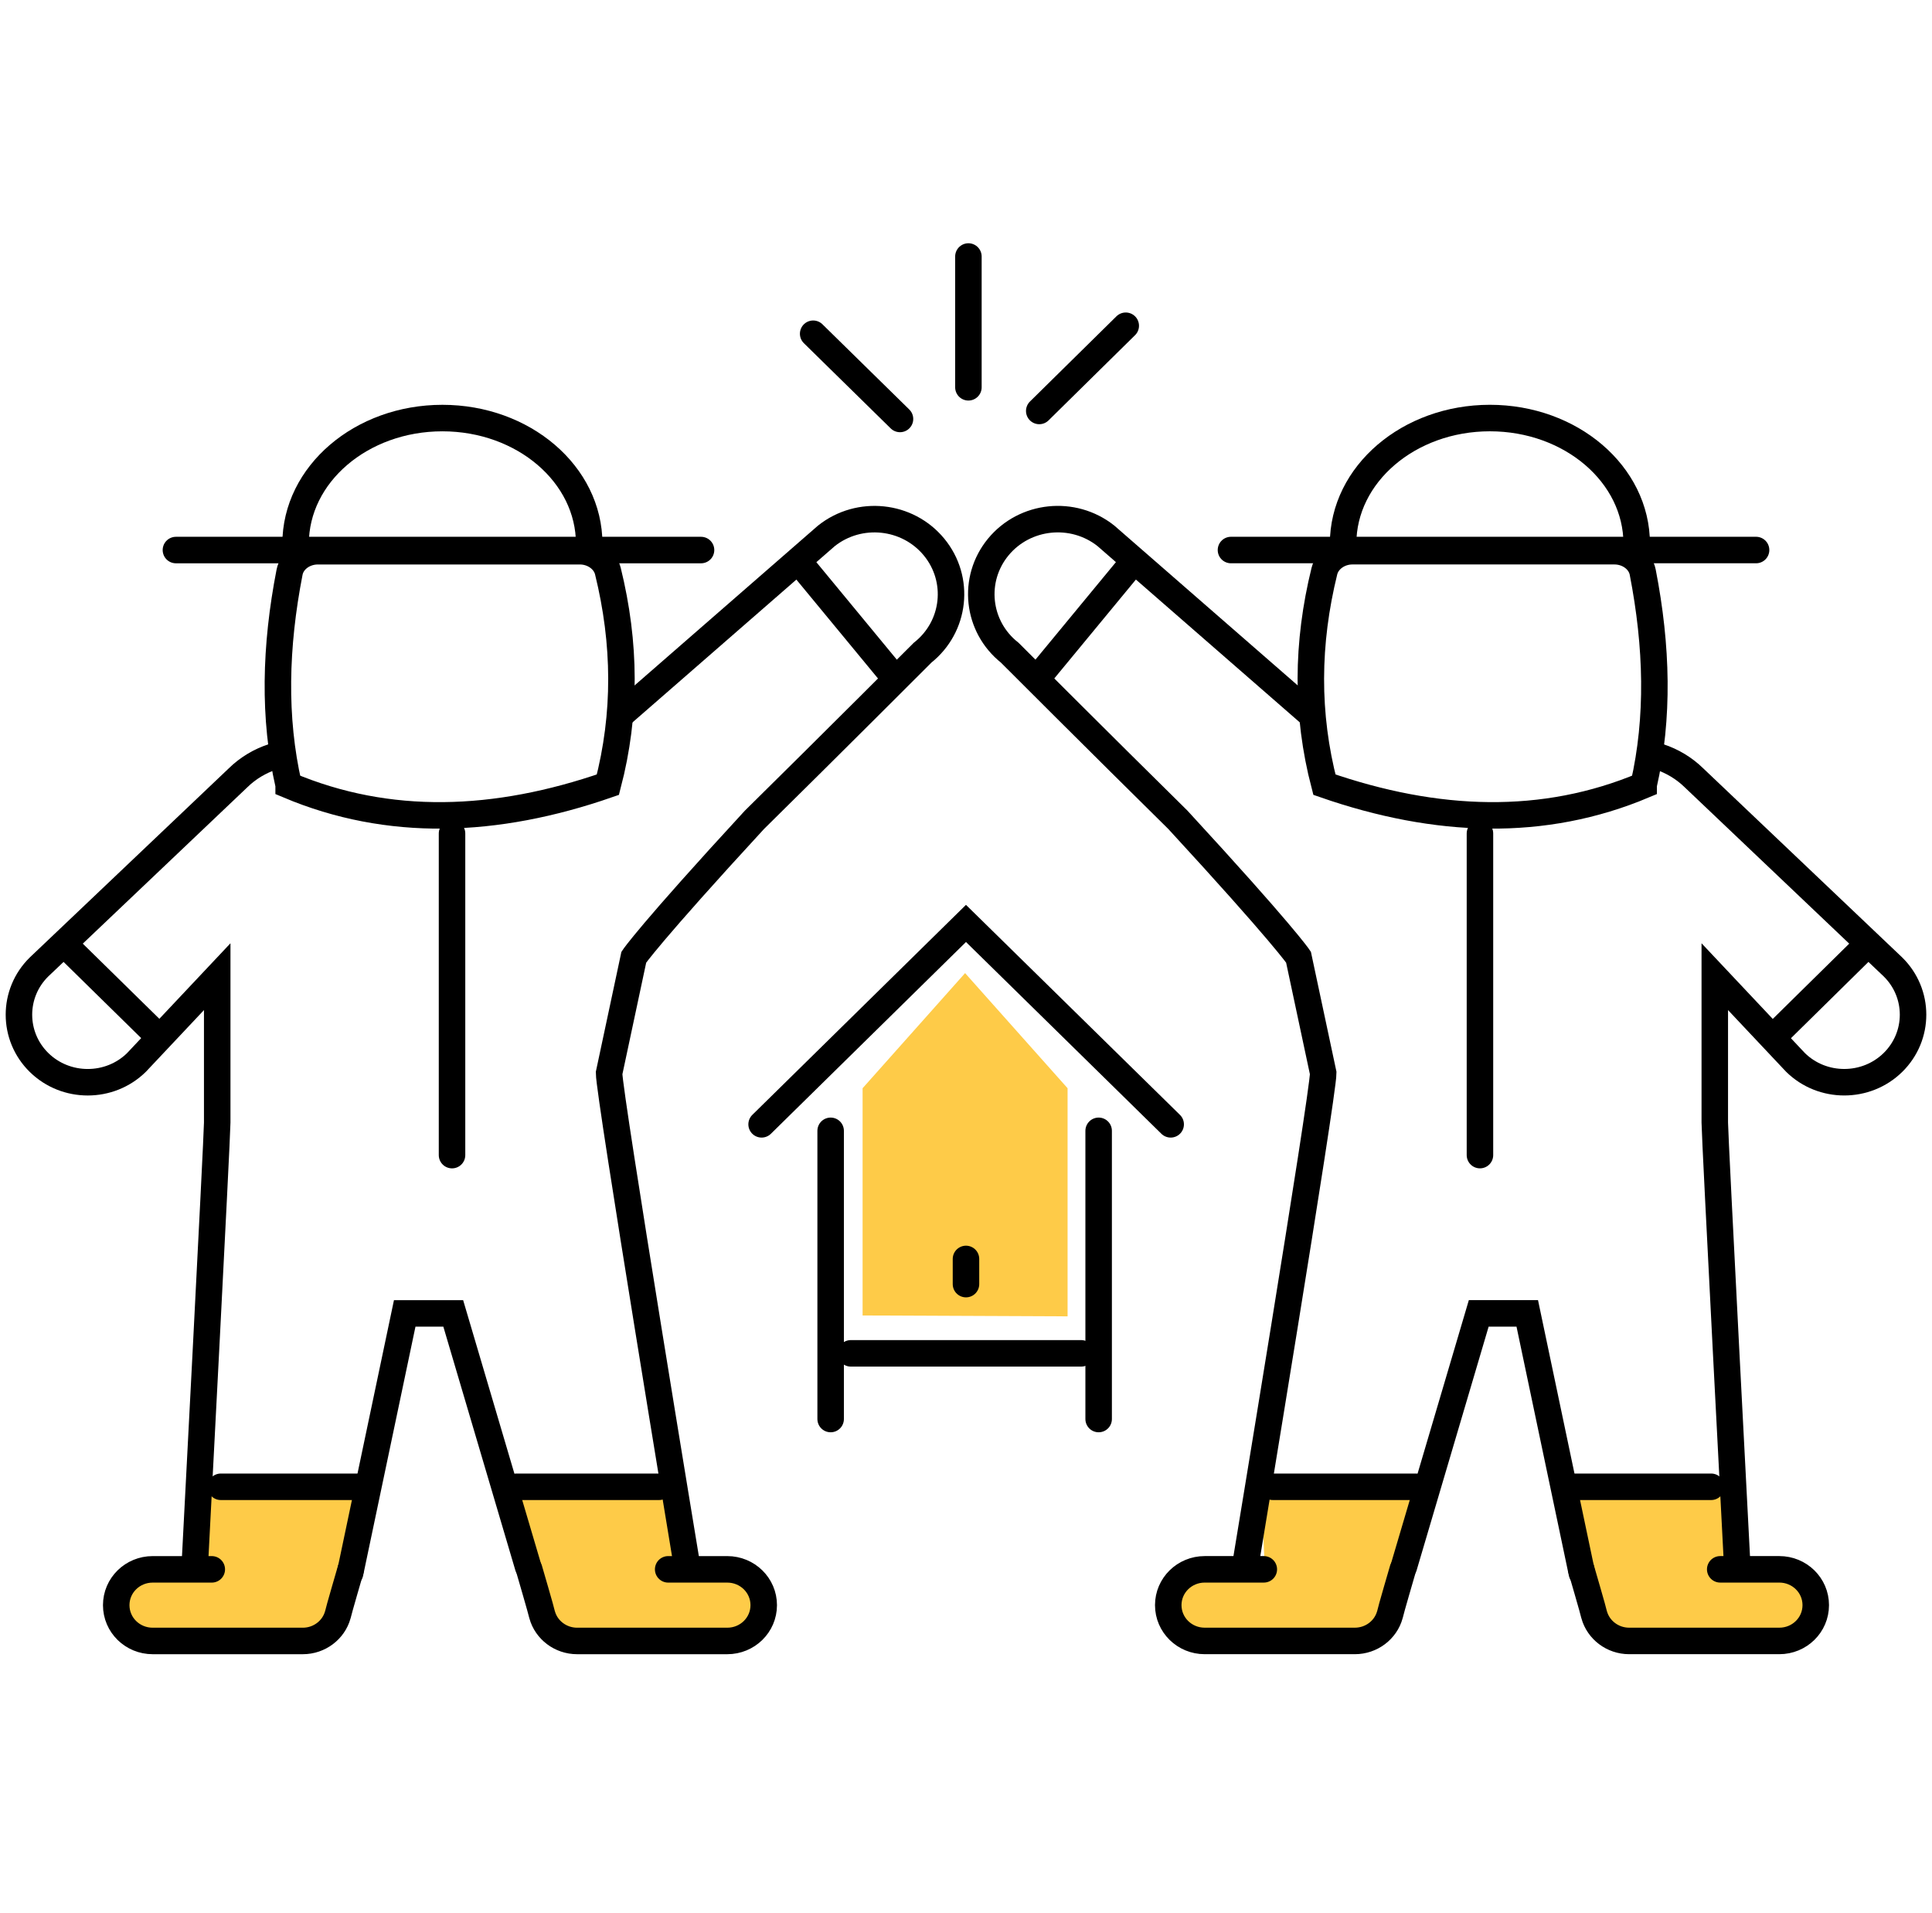
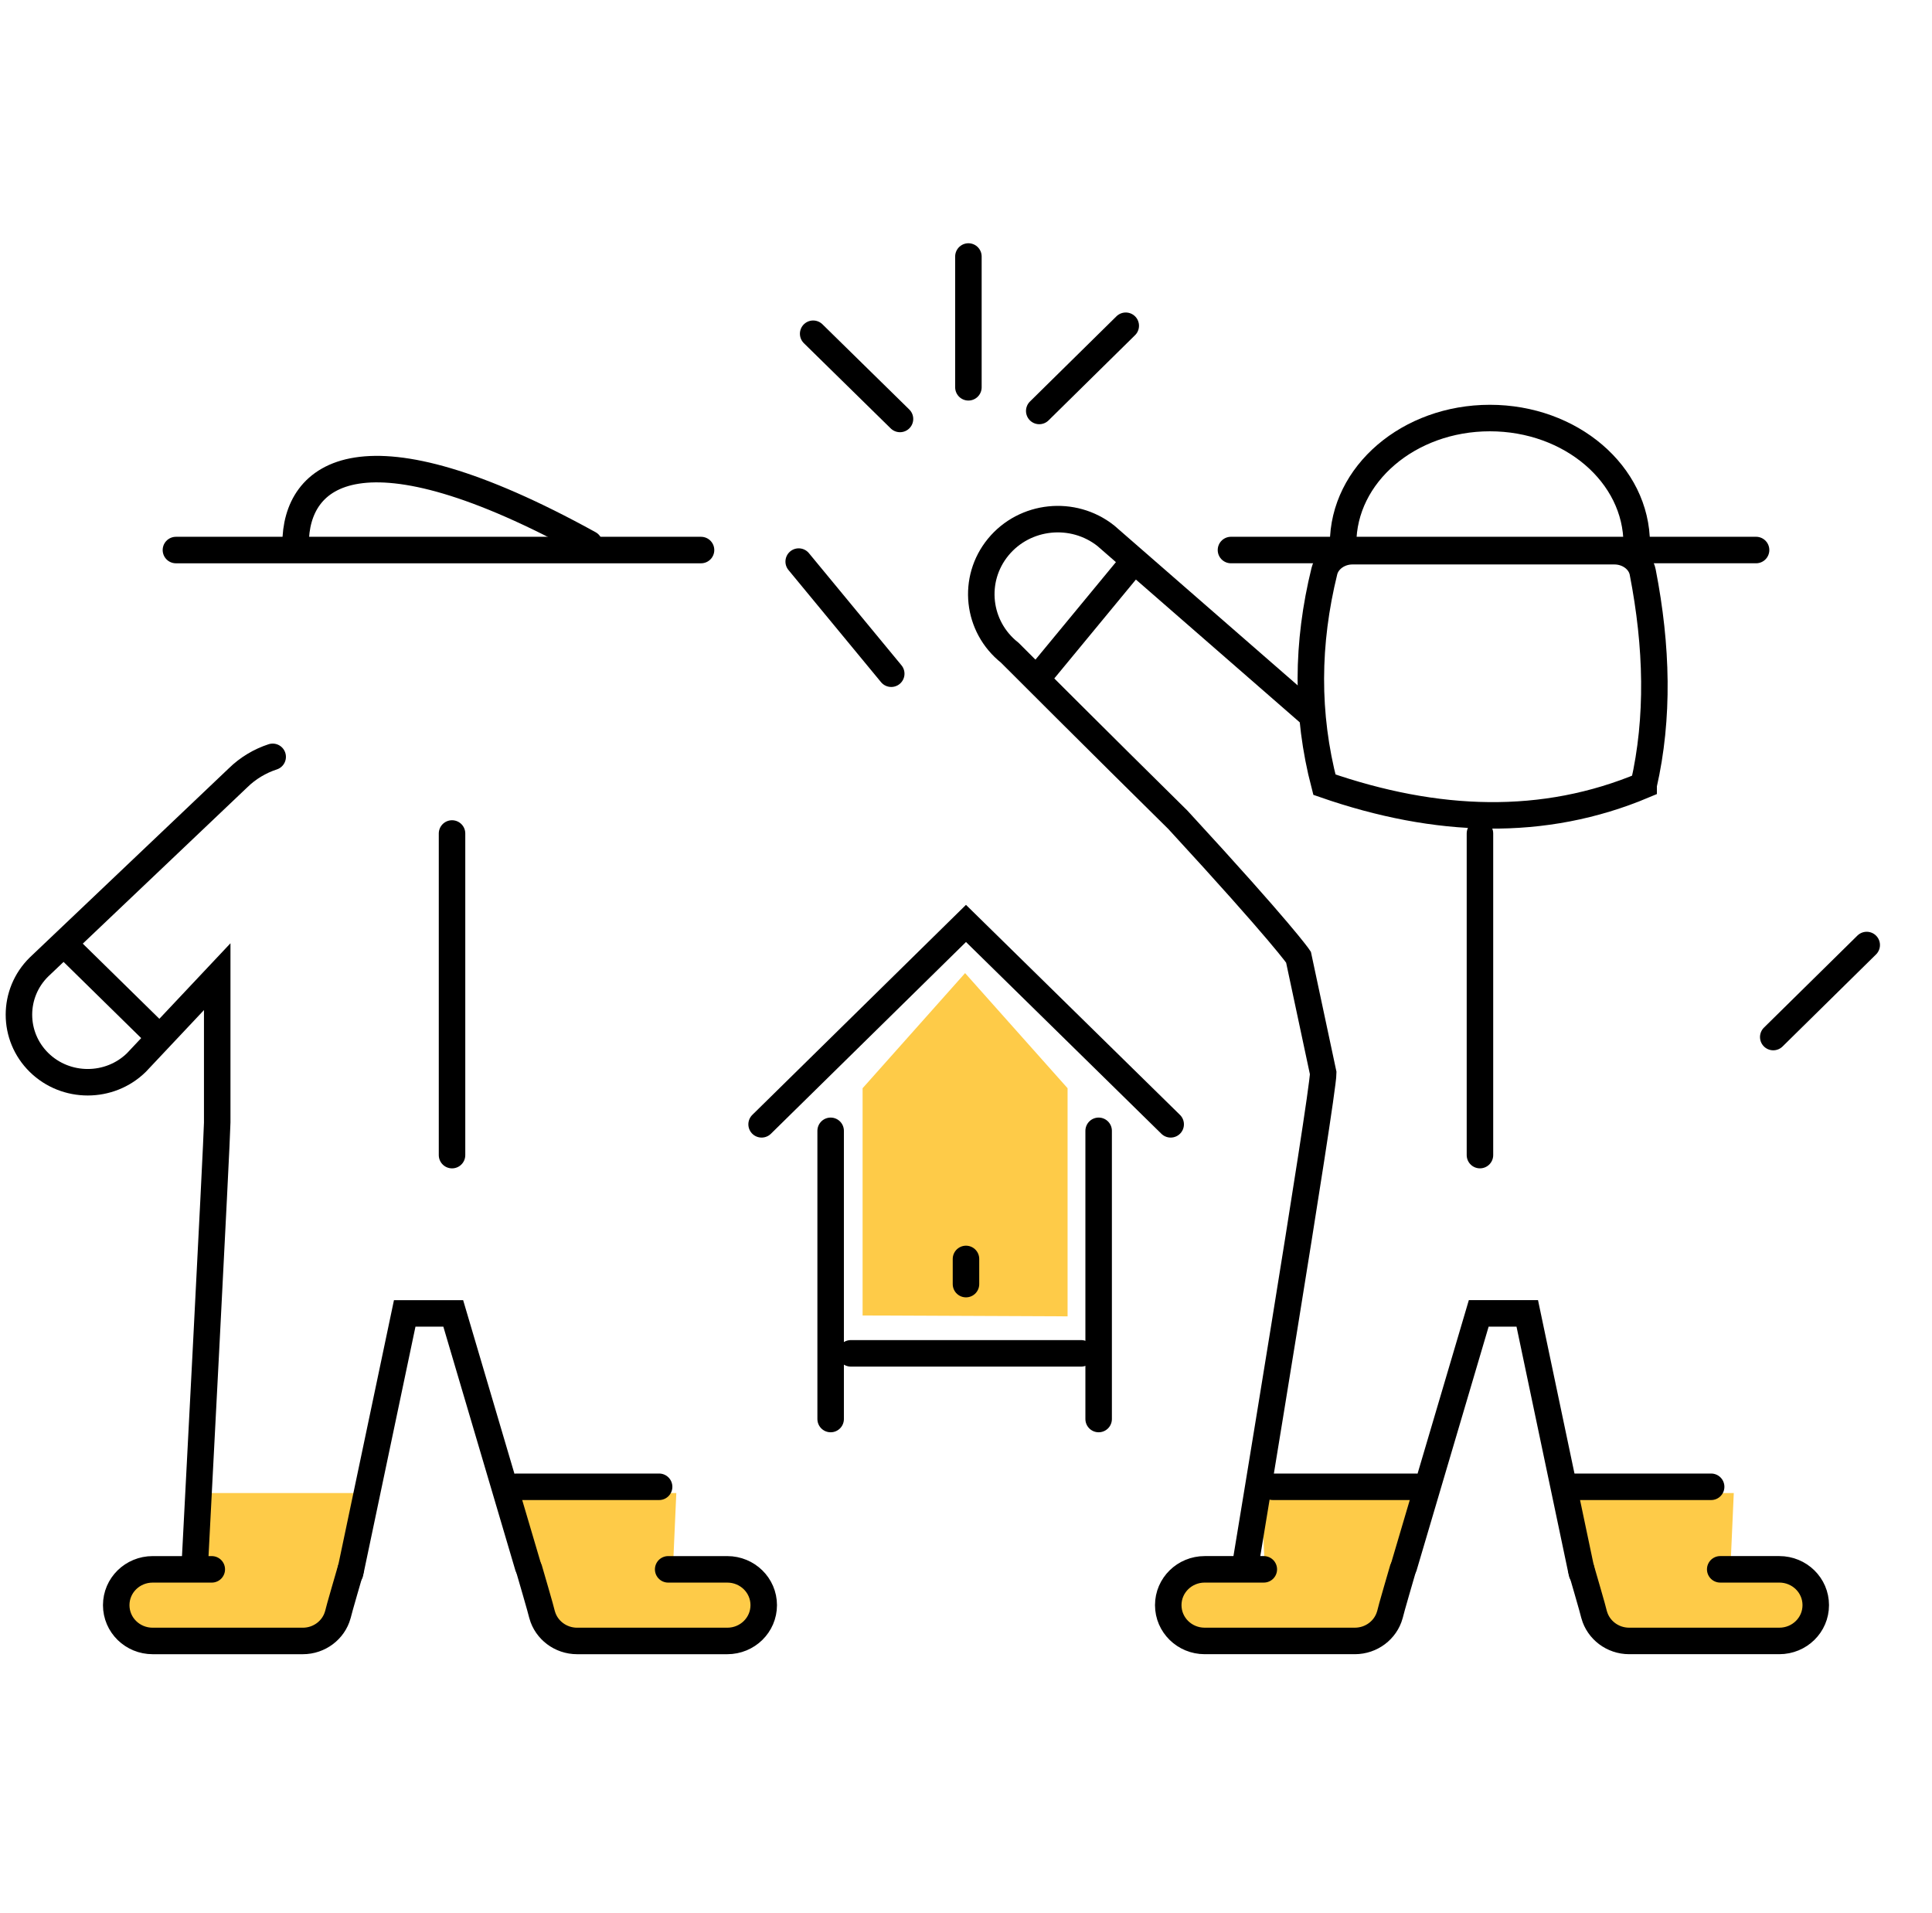
<svg xmlns="http://www.w3.org/2000/svg" width="102" height="101" viewBox="0 0 102 101" fill="none">
  <path d="M50.952 51.367L45.541 57.443V69.438L56.363 69.485V57.443L50.952 51.367Z" fill="#FECB48" />
  <path d="M10.942 82.731H7.823C6.756 82.731 5.897 83.574 5.897 84.621C5.897 85.667 6.756 86.511 7.823 86.511H15.748C16.624 86.511 17.372 85.933 17.594 85.136C17.642 84.98 18.279 82.731 18.279 82.731L19.281 78.811H10.767L10.942 82.731Z" fill="#FECB48" />
  <path d="M35.531 82.731H38.65C39.717 82.731 40.576 83.574 40.576 84.621C40.576 85.667 39.717 86.511 38.65 86.511H30.725C29.849 86.511 29.101 85.933 28.879 85.136C28.831 84.98 28.194 82.731 28.194 82.731L27.192 78.811H35.706L35.531 82.731Z" fill="#FECB48" />
  <path d="M66.771 82.731H63.652C62.586 82.731 61.726 83.574 61.726 84.621C61.726 85.667 62.586 86.511 63.652 86.511H71.578C72.453 86.511 73.201 85.933 73.424 85.136C73.471 84.98 74.108 82.731 74.108 82.731L75.111 78.811H66.596L66.771 82.731Z" fill="#FECB48" />
  <path d="M91.36 82.731H94.479C95.546 82.731 96.405 83.574 96.405 84.621C96.405 85.667 95.546 86.511 94.479 86.511H86.554C85.679 86.511 84.931 85.933 84.708 85.136C84.66 84.98 84.023 82.731 84.023 82.731L83.021 78.811H91.535L91.36 82.731Z" fill="#FECB48" />
  <path d="M54.962 35.561L59.848 29.641" stroke="black" stroke-width="1.399" stroke-miterlimit="10" stroke-linecap="round" />
-   <path d="M91.725 82.808C91.725 82.808 90.532 60.005 90.532 59.255V51.555L94.797 56.084C96.213 57.474 98.521 57.474 99.937 56.084C101.354 54.694 101.354 52.429 99.937 51.039L89.434 41.059C88.909 40.544 88.272 40.169 87.603 39.95" stroke="black" stroke-width="1.399" stroke-miterlimit="10" stroke-linecap="round" />
  <path d="M74.123 82.683L78.07 69.329H80.632L83.513 83.027" stroke="black" stroke-width="1.399" stroke-miterlimit="10" stroke-linecap="round" />
  <path d="M65.737 82.698C65.737 82.698 69.859 57.786 69.859 56.646L68.554 50.524C68.554 50.524 67.743 49.306 62.188 43.277C58.194 39.341 53.308 34.452 53.308 34.452C51.573 33.078 51.303 30.579 52.703 28.876C54.104 27.174 56.65 26.908 58.385 28.283L69.175 37.685" stroke="black" stroke-width="1.399" stroke-miterlimit="10" stroke-linecap="round" />
  <path d="M74.06 82.839C74.06 82.839 73.407 85.073 73.376 85.245C73.153 86.041 72.405 86.619 71.529 86.619H63.604C62.538 86.619 61.678 85.776 61.678 84.729C61.678 83.683 62.538 82.839 63.604 82.839H66.723" stroke="black" stroke-width="1.399" stroke-miterlimit="10" stroke-linecap="round" />
  <path d="M98.553 49.884L93.619 54.742" stroke="black" stroke-width="1.399" stroke-miterlimit="10" stroke-linecap="round" />
  <path d="M86.776 41.435C87.587 37.889 87.492 34.125 86.728 30.205C86.601 29.565 85.964 29.096 85.232 29.096H71.402C70.702 29.096 70.081 29.534 69.922 30.143C68.983 33.954 68.951 37.702 69.922 41.419C75.858 43.481 81.508 43.668 86.776 41.451V41.435Z" stroke="black" stroke-width="1.399" stroke-miterlimit="10" stroke-linecap="round" />
  <path d="M64.989 29.034H92.712" stroke="black" stroke-width="1.399" stroke-miterlimit="10" stroke-linecap="round" />
  <path d="M70.909 28.705C70.909 25.034 74.378 22.067 78.659 22.067C82.94 22.067 86.41 25.034 86.41 28.705" stroke="black" stroke-width="1.399" stroke-miterlimit="10" stroke-linecap="round" />
  <path d="M78.134 43.996V60.973" stroke="black" stroke-width="1.399" stroke-miterlimit="10" stroke-linecap="round" />
  <path d="M74.745 78.482H67.201" stroke="black" stroke-width="1.399" stroke-miterlimit="10" stroke-linecap="round" />
  <path d="M83.482 82.839C83.482 82.839 84.134 85.073 84.166 85.245C84.389 86.041 85.137 86.619 86.012 86.619H93.938C95.004 86.619 95.863 85.776 95.863 84.729C95.863 83.683 95.004 82.839 93.938 82.839H90.819" stroke="black" stroke-width="1.399" stroke-miterlimit="10" stroke-linecap="round" />
  <path d="M82.813 78.482H90.34" stroke="black" stroke-width="1.399" stroke-miterlimit="10" stroke-linecap="round" />
  <path d="M47.053 35.563L42.167 29.644" stroke="black" stroke-width="1.399" stroke-miterlimit="10" stroke-linecap="round" />
  <path d="M10.274 82.808C10.274 82.808 11.468 60.005 11.468 59.255V51.555L7.203 56.085C5.786 57.475 3.479 57.475 2.062 56.085C0.646 54.695 0.646 52.43 2.062 51.04L12.566 41.06C13.091 40.544 13.728 40.169 14.396 39.951" stroke="black" stroke-width="1.399" stroke-miterlimit="10" stroke-linecap="round" />
  <path d="M27.876 82.684L23.929 69.33H21.367L18.486 83.027" stroke="black" stroke-width="1.399" stroke-miterlimit="10" stroke-linecap="round" />
-   <path d="M36.279 82.699C36.279 82.699 32.157 57.788 32.157 56.647L33.462 50.525C33.462 50.525 34.274 49.306 39.828 43.278C43.823 39.342 48.708 34.453 48.708 34.453C50.443 33.079 50.714 30.58 49.313 28.877C47.913 27.175 45.366 26.909 43.632 28.284L32.841 37.686" stroke="black" stroke-width="1.399" stroke-miterlimit="10" stroke-linecap="round" />
  <path d="M27.939 82.84C27.939 82.84 28.592 85.074 28.624 85.246C28.846 86.042 29.595 86.62 30.47 86.62H38.395C39.462 86.62 40.321 85.777 40.321 84.73C40.321 83.684 39.462 82.84 38.395 82.84H35.276" stroke="black" stroke-width="1.399" stroke-miterlimit="10" stroke-linecap="round" />
  <path d="M3.447 49.885L8.397 54.743" stroke="black" stroke-width="1.399" stroke-miterlimit="10" stroke-linecap="round" />
-   <path d="M15.239 41.435C14.428 37.89 14.523 34.126 15.287 30.206C15.414 29.565 16.051 29.097 16.783 29.097H30.613C31.313 29.097 31.934 29.534 32.093 30.143C33.032 33.954 33.064 37.703 32.093 41.42C26.157 43.481 20.507 43.669 15.239 41.451V41.435Z" stroke="black" stroke-width="1.399" stroke-miterlimit="10" stroke-linecap="round" />
  <path d="M37.011 29.035H9.288" stroke="black" stroke-width="1.399" stroke-miterlimit="10" stroke-linecap="round" />
-   <path d="M31.107 28.706C31.107 25.035 27.637 22.068 23.356 22.068C19.075 22.068 15.606 25.035 15.606 28.706" stroke="black" stroke-width="1.399" stroke-miterlimit="10" stroke-linecap="round" />
+   <path d="M31.107 28.706C19.075 22.068 15.606 25.035 15.606 28.706" stroke="black" stroke-width="1.399" stroke-miterlimit="10" stroke-linecap="round" />
  <path d="M23.865 43.997V60.974" stroke="black" stroke-width="1.399" stroke-miterlimit="10" stroke-linecap="round" />
  <path d="M27.271 78.482H34.798" stroke="black" stroke-width="1.399" stroke-miterlimit="10" stroke-linecap="round" />
  <path d="M18.517 82.84C18.517 82.84 17.865 85.074 17.833 85.246C17.61 86.042 16.862 86.62 15.987 86.62H8.062C6.995 86.62 6.136 85.777 6.136 84.73C6.136 83.684 6.995 82.84 8.062 82.84H11.181" stroke="black" stroke-width="1.399" stroke-miterlimit="10" stroke-linecap="round" />
-   <path d="M19.186 78.482H11.658" stroke="black" stroke-width="1.399" stroke-miterlimit="10" stroke-linecap="round" />
  <path d="M47.515 22.115L42.931 17.617" stroke="black" stroke-width="1.399" stroke-miterlimit="10" stroke-linecap="round" />
  <path d="M54.867 21.693L59.434 17.195" stroke="black" stroke-width="1.399" stroke-miterlimit="10" stroke-linecap="round" />
  <path d="M51.127 20.444V13.54" stroke="black" stroke-width="1.399" stroke-miterlimit="10" stroke-linecap="round" />
  <path d="M40.209 59.349L50.999 48.744L61.806 59.349" stroke="black" stroke-width="1.399" stroke-miterlimit="10" stroke-linecap="round" />
  <path d="M43.854 59.692V74.905" stroke="black" stroke-width="1.399" stroke-miterlimit="10" stroke-linecap="round" />
  <path d="M58.003 59.692V74.905" stroke="black" stroke-width="1.399" stroke-miterlimit="10" stroke-linecap="round" />
  <path d="M44.92 71.438H57.079" stroke="black" stroke-width="1.399" stroke-miterlimit="10" stroke-linecap="round" />
  <path d="M50.999 67.783V66.455" stroke="black" stroke-width="1.399" stroke-miterlimit="10" stroke-linecap="round" />
</svg>